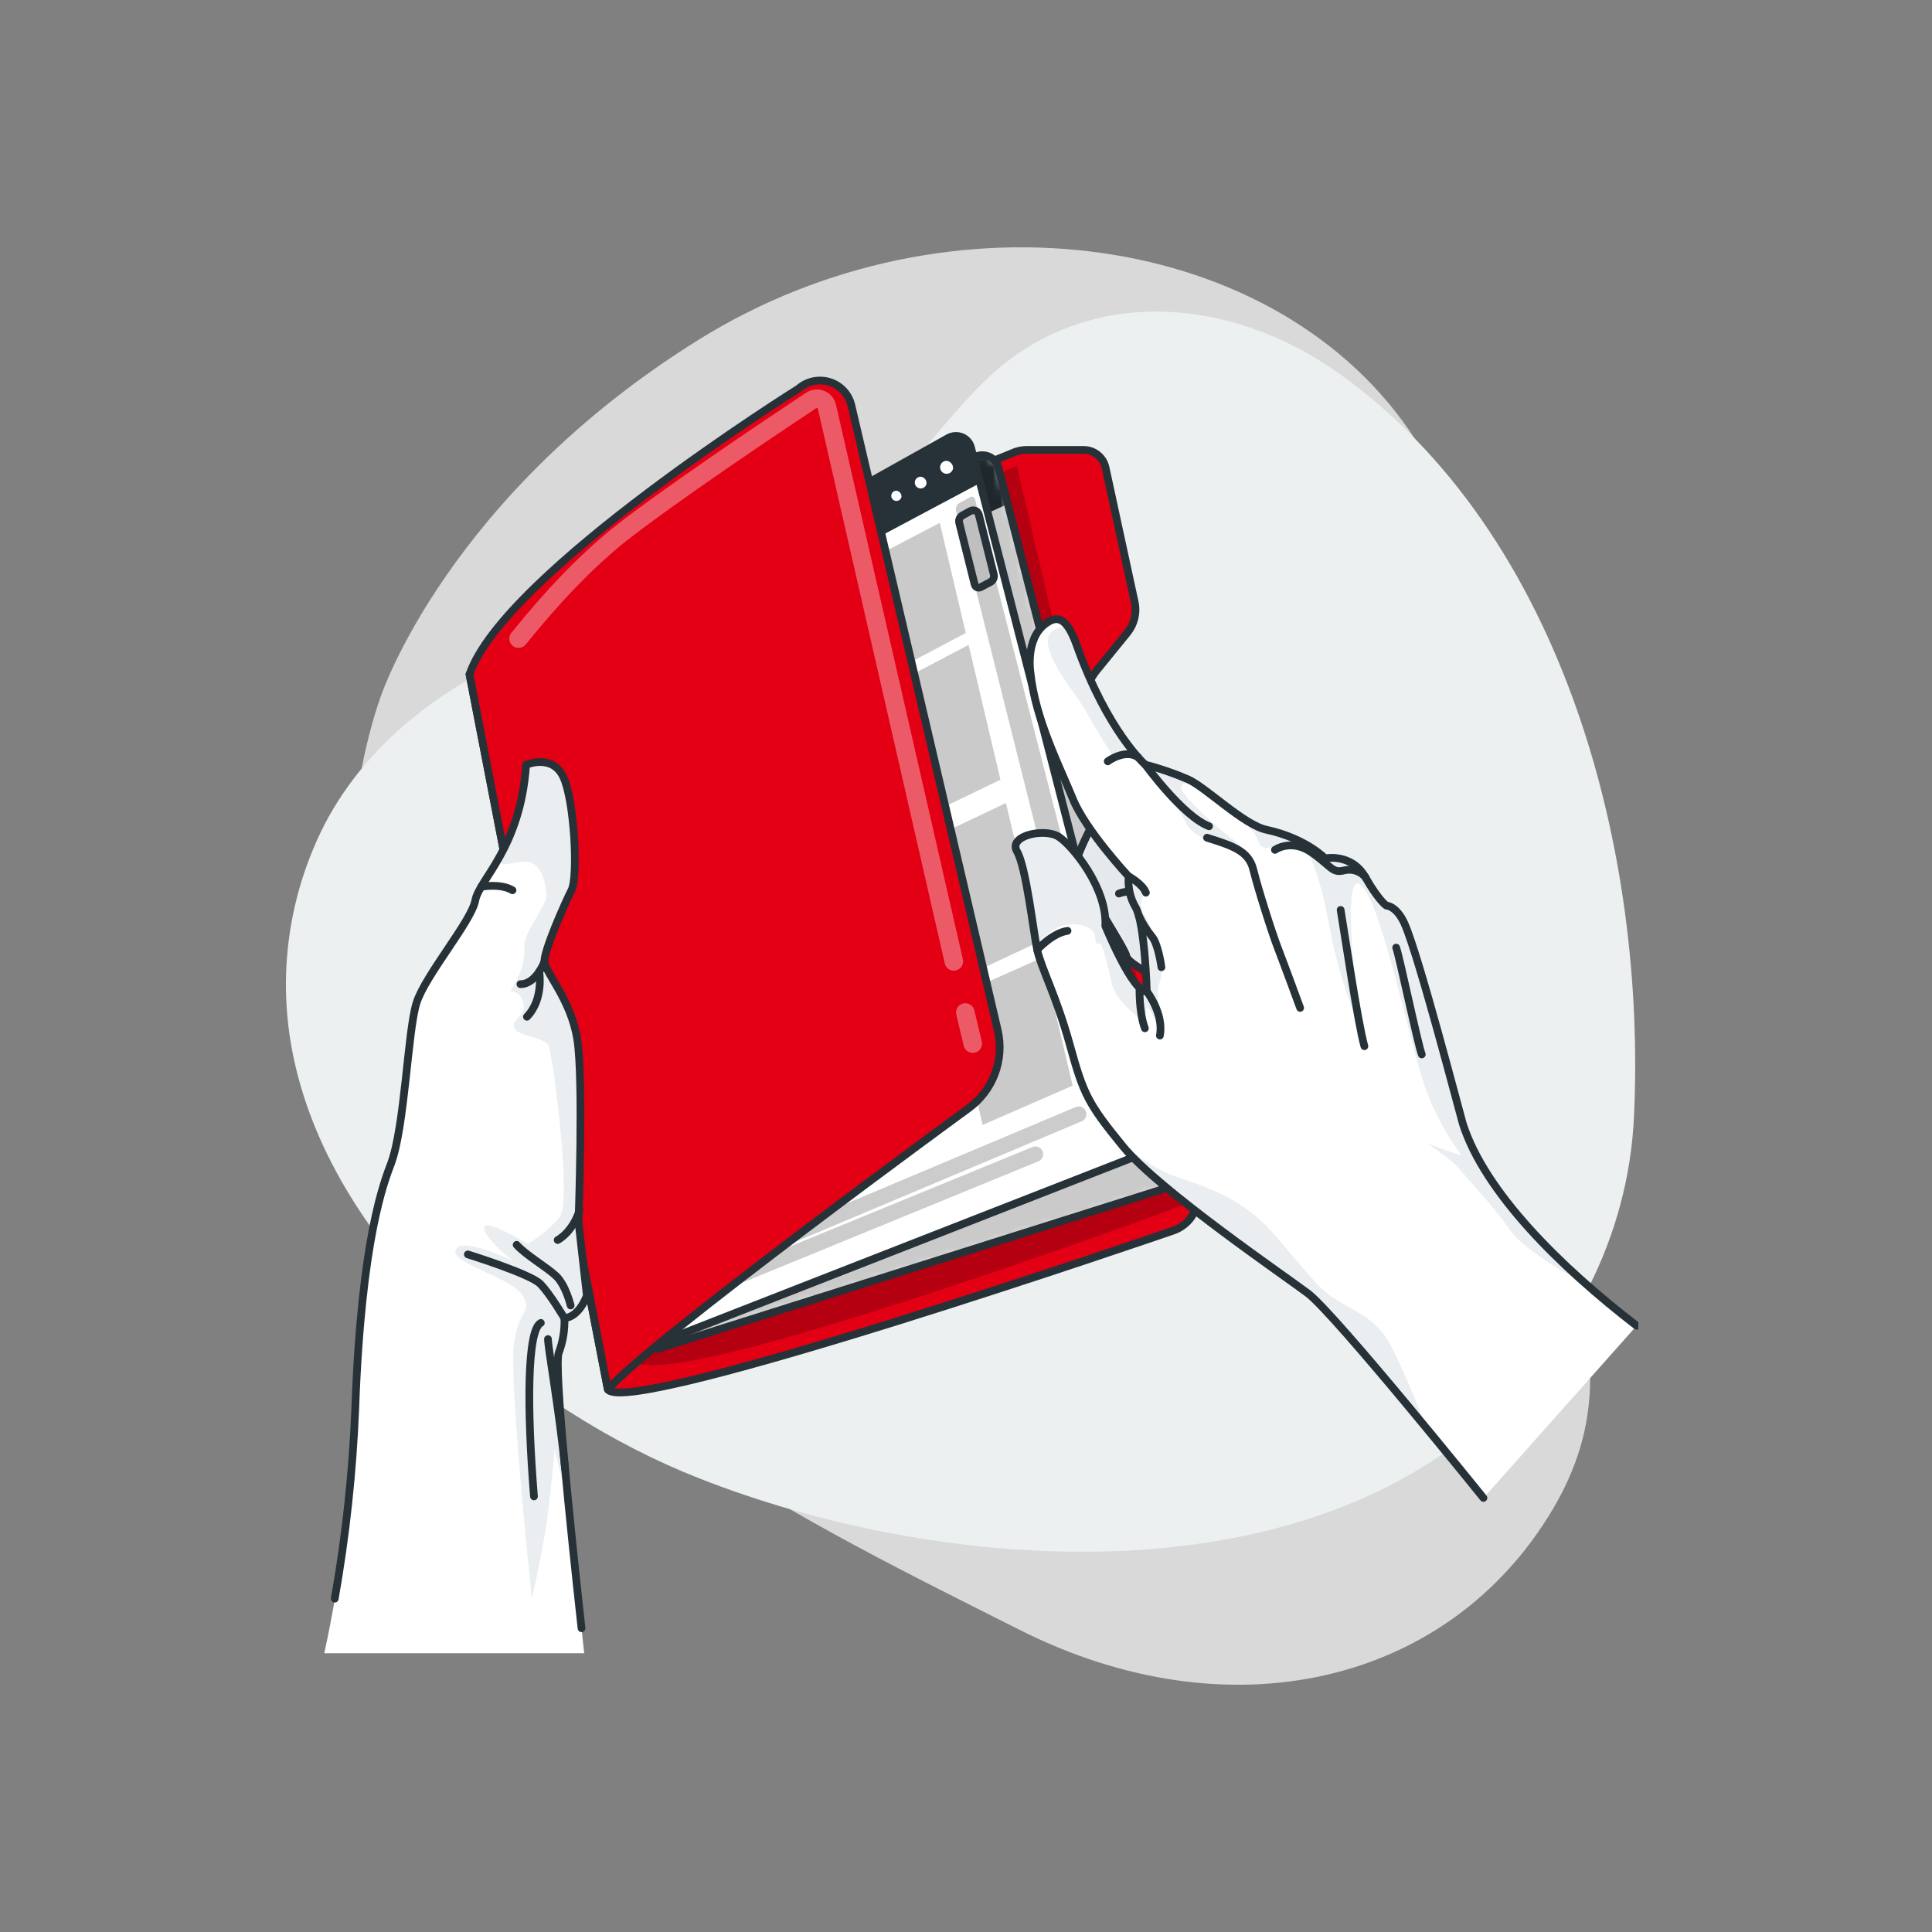
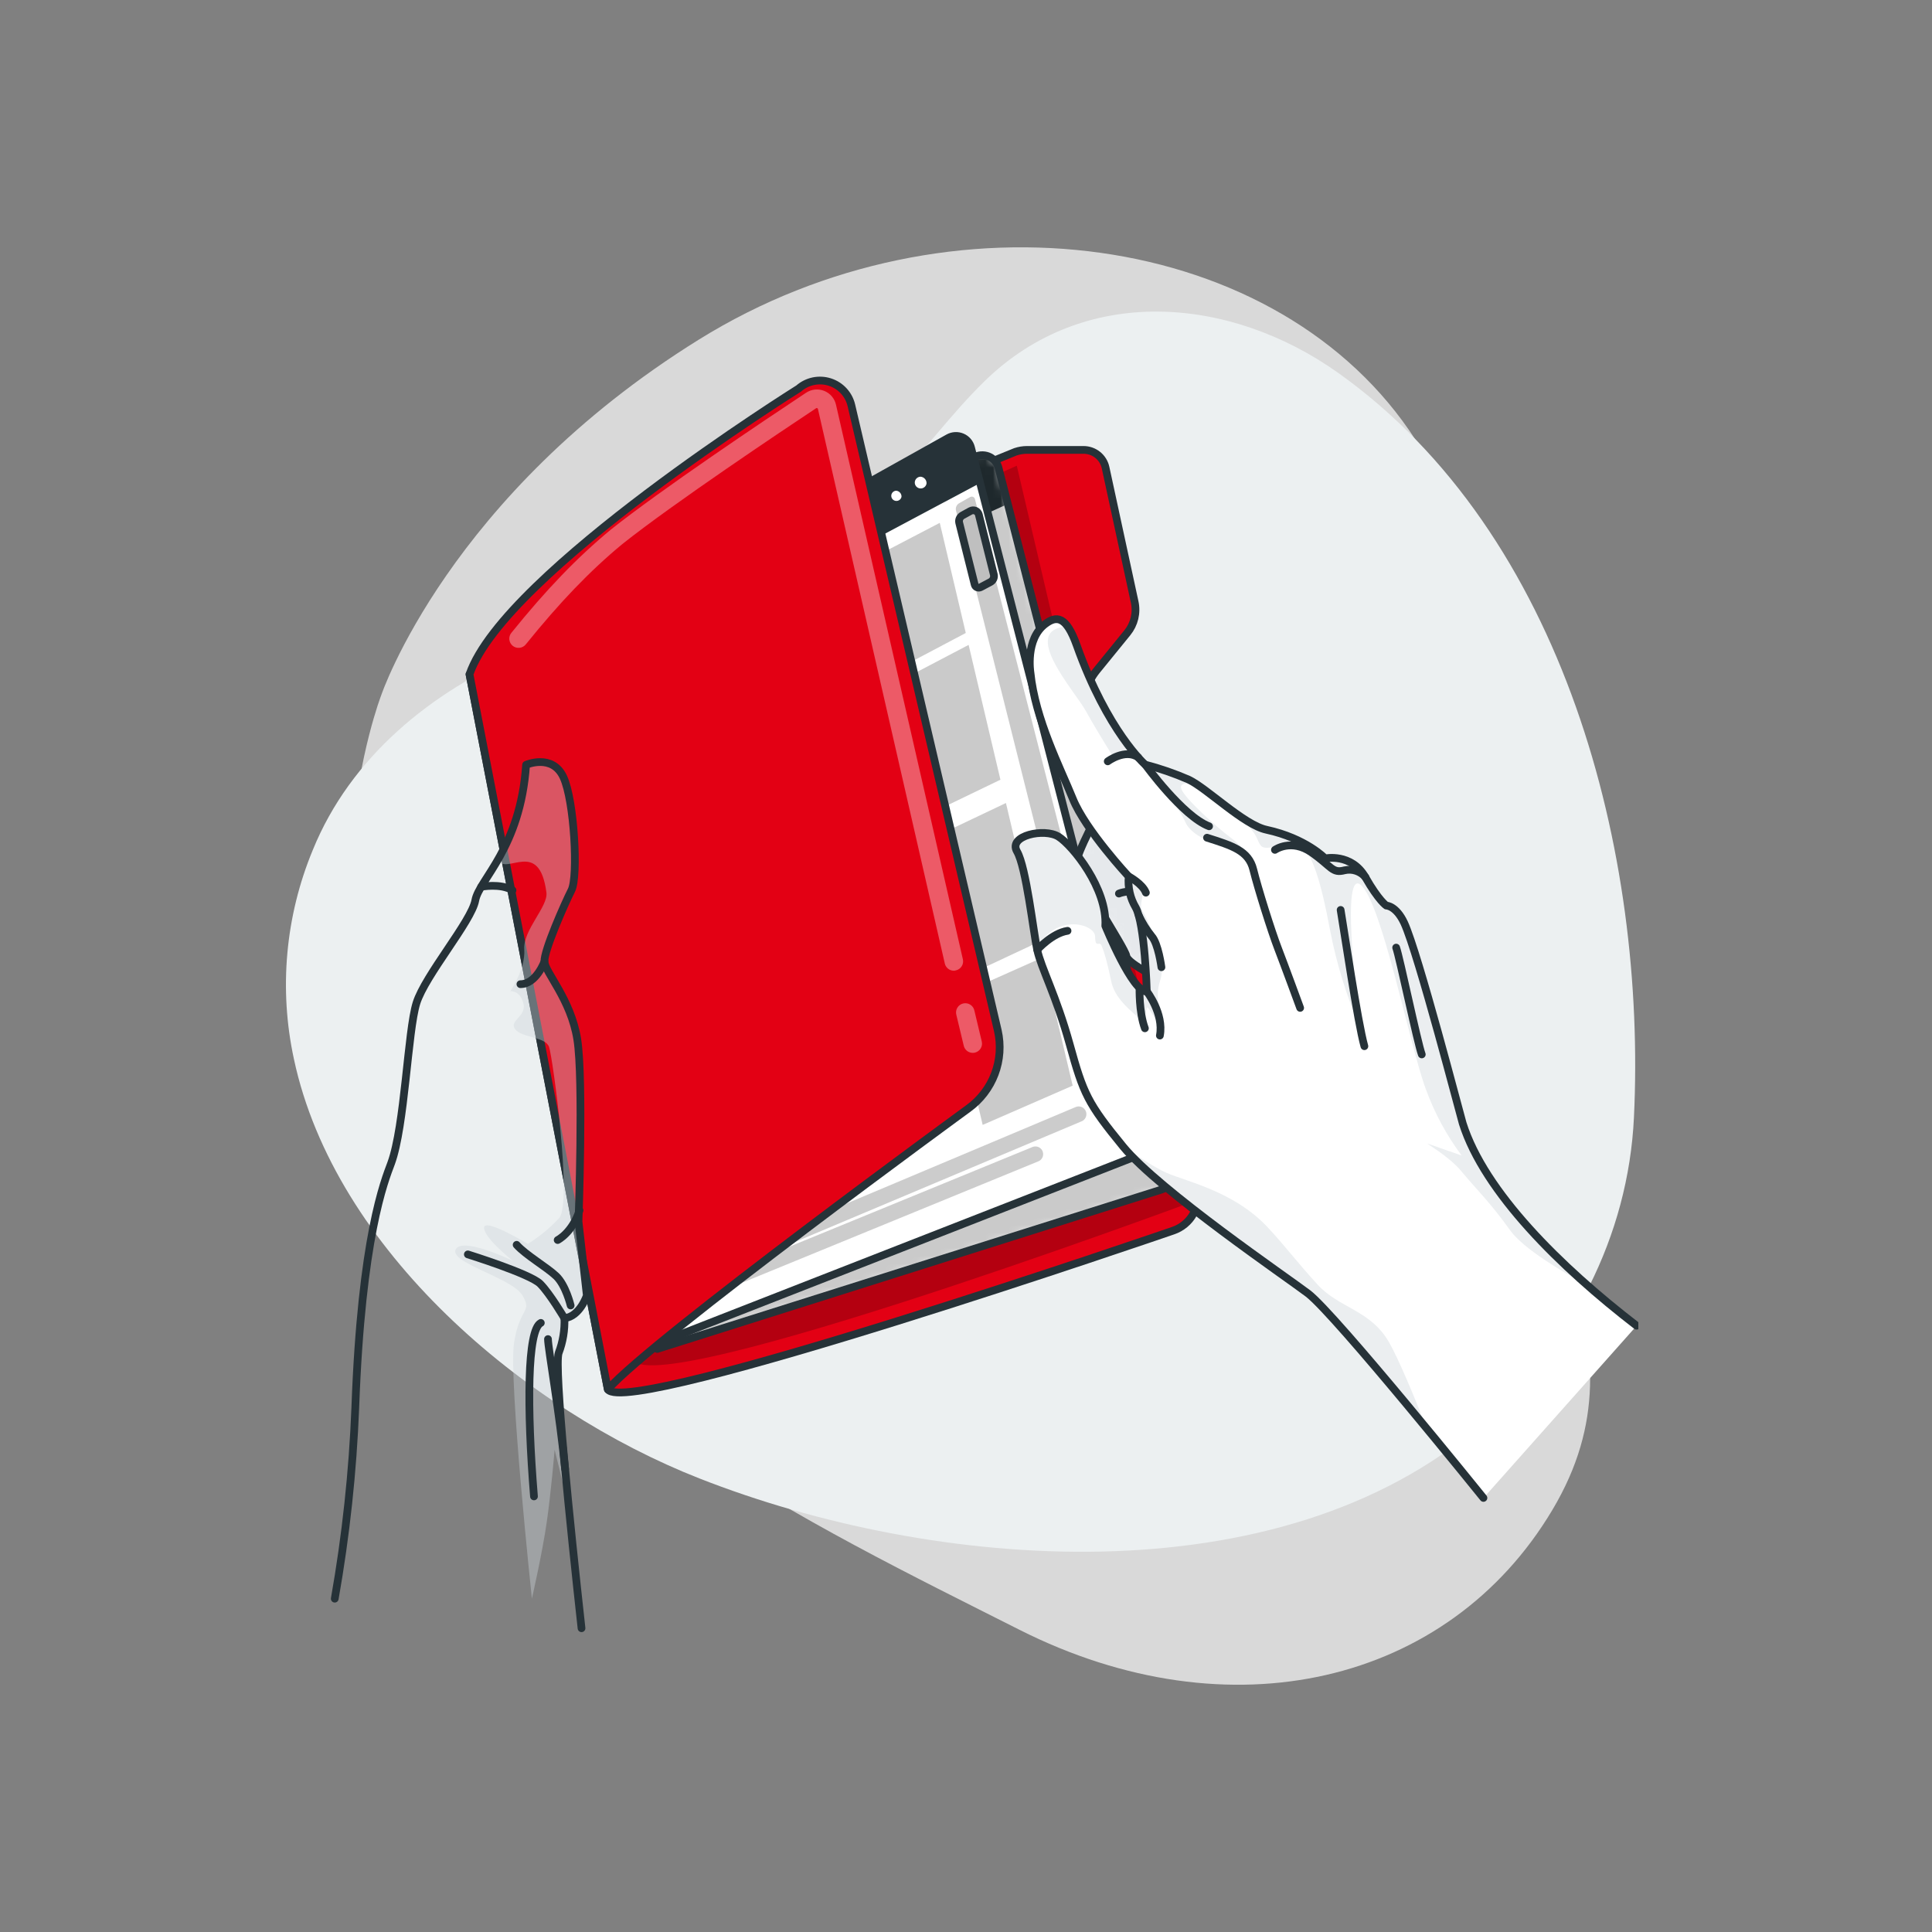
<svg xmlns="http://www.w3.org/2000/svg" width="250" height="250" viewBox="0 0 250 250" fill="none">
  <rect x="0" y="0" width="250" height="250" fill="#808080" stroke="none" />
  <g clip-path="url(#clip0_2165_31594)">
    <path opacity="0.7" d="M49.339 89.936C49.339 89.936 37.582 120.167 54.105 150.609C70.627 181.05 104.659 197.132 131.897 210.883C159.135 224.634 187.419 217.937 200.859 195.414C214.298 172.892 195.866 156.815 195.84 124.698C195.815 92.581 200.669 84.078 183.189 56.945C165.709 29.812 122.86 23.804 90.456 43.929C58.052 64.054 49.339 89.936 49.339 89.936Z" fill="white" />
    <path d="M38.038 137.063C36.069 127.998 36.921 118.552 40.479 109.981C45.35 97.989 55.817 89.469 67.54 84.498C84.581 77.276 101.311 77.137 115.159 62.979C119.431 58.612 123.016 53.611 127.389 49.337C140.259 36.74 159.097 38.252 173.165 48.254C202.508 69.118 213.063 110.443 211.431 144.604C210.701 159.934 203.347 174.202 191.712 184.262C165.397 207.012 120.717 203.186 90.502 191.308C67.945 182.453 43.33 161.794 38.038 137.063Z" fill="#ECF0F1" />
    <path d="M141.9 86.765L145.872 81.882C146.32 81.332 146.637 80.688 146.802 80C146.967 79.311 146.975 78.594 146.825 77.902L143.059 60.506C142.919 59.857 142.559 59.277 142.04 58.86C141.521 58.444 140.875 58.217 140.209 58.218H132.909C132.39 58.217 131.874 58.302 131.382 58.469L60.755 87.252L78.652 179.791C81.182 183.57 151.776 159.254 151.776 159.254C152.901 158.879 153.845 158.099 154.422 157.066C154.999 156.034 155.167 154.823 154.893 153.674L140.458 93.11C140.195 92.013 140.189 90.871 140.439 89.771C140.689 88.671 141.189 87.643 141.9 86.765Z" fill="#E30014" stroke="#263238" stroke-linecap="round" stroke-linejoin="round" />
    <path opacity="0.3" d="M131.572 60.262L153.923 155.651C153.923 155.651 78.34 183.683 81.899 175.008C81.899 175.008 63.913 89.793 65.431 89.478C66.95 89.163 131.572 60.262 131.572 60.262Z" fill="black" fill-opacity="0.7" />
    <path d="M150.233 153.951L85.049 174.555L69.092 91.762L68.185 87.051L126.254 59.074C126.542 58.952 126.853 58.893 127.166 58.901C127.478 58.91 127.786 58.986 128.066 59.124C128.347 59.262 128.594 59.459 128.791 59.701C128.987 59.943 129.129 60.225 129.206 60.527L130.408 65.204L152.223 150.269C152.435 151.019 152.346 151.823 151.975 152.51C151.603 153.197 150.979 153.713 150.233 153.951Z" fill="white" />
    <mask id="mask0_2165_31594" style="mask-type:luminance" maskUnits="userSpaceOnUse" x="68" y="58" width="85" height="117">
      <path d="M150.233 153.951L85.049 174.555L69.092 91.762L68.185 87.051L126.254 59.074C126.542 58.952 126.853 58.893 127.166 58.901C127.478 58.91 127.786 58.986 128.066 59.124C128.347 59.262 128.594 59.459 128.791 59.701C128.987 59.943 129.129 60.225 129.206 60.527L130.408 65.204L152.223 150.269C152.435 151.019 152.346 151.823 151.975 152.51C151.603 153.197 150.979 153.713 150.233 153.951Z" fill="white" />
    </mask>
    <g mask="url(#mask0_2165_31594)">
      <path d="M130.425 65.204L69.56 92.942L68.185 87.063L126.254 59.087C126.542 58.964 126.853 58.905 127.166 58.914C127.478 58.923 127.786 58.999 128.066 59.137C128.347 59.275 128.594 59.471 128.791 59.714C128.987 59.956 129.129 60.237 129.206 60.539L130.425 65.204Z" fill="#263238" />
-       <path d="M127.385 63.151C127.399 63.335 127.375 63.521 127.314 63.695C127.253 63.87 127.156 64.03 127.03 64.165C126.903 64.301 126.75 64.409 126.579 64.482C126.409 64.555 126.225 64.593 126.039 64.591C125.652 64.534 125.3 64.335 125.051 64.034C124.802 63.734 124.673 63.352 124.69 62.962C124.675 62.777 124.698 62.591 124.759 62.416C124.82 62.241 124.918 62.081 125.045 61.945C125.172 61.809 125.326 61.702 125.497 61.629C125.668 61.556 125.853 61.52 126.039 61.522C126.426 61.581 126.777 61.779 127.025 62.08C127.273 62.381 127.401 62.762 127.385 63.151Z" fill="#E30014" stroke="#263238" stroke-linecap="round" stroke-linejoin="round" />
      <path d="M123.897 64.864C123.907 65.036 123.882 65.208 123.823 65.37C123.764 65.531 123.673 65.679 123.554 65.804C123.436 65.929 123.293 66.029 123.134 66.097C122.976 66.165 122.805 66.2 122.632 66.2C122.27 66.15 121.94 65.967 121.706 65.688C121.472 65.408 121.351 65.052 121.367 64.688C121.356 64.516 121.381 64.344 121.44 64.183C121.499 64.021 121.591 63.873 121.709 63.748C121.828 63.623 121.971 63.523 122.13 63.455C122.288 63.387 122.459 63.352 122.632 63.353C122.994 63.403 123.323 63.586 123.557 63.866C123.791 64.145 123.912 64.501 123.897 64.864Z" fill="#E30014" stroke="#263238" stroke-linecap="round" stroke-linejoin="round" />
      <path d="M120.612 66.346C120.627 66.508 120.607 66.67 120.555 66.824C120.503 66.977 120.418 67.118 120.308 67.236C120.197 67.355 120.063 67.449 119.913 67.513C119.764 67.577 119.602 67.609 119.44 67.606C119.104 67.556 118.799 67.385 118.583 67.124C118.367 66.864 118.256 66.533 118.272 66.195C118.257 66.034 118.277 65.873 118.33 65.72C118.382 65.567 118.466 65.427 118.576 65.308C118.686 65.19 118.819 65.095 118.968 65.031C119.117 64.967 119.278 64.934 119.44 64.936C119.776 64.985 120.081 65.157 120.298 65.417C120.514 65.678 120.626 66.009 120.612 66.346Z" fill="#E30014" stroke="#263238" stroke-linecap="round" stroke-linejoin="round" />
      <path opacity="0.3" d="M150.233 153.951L85.049 174.555L69.092 91.762L68.185 87.051L126.254 59.074C126.542 58.952 126.853 58.893 127.166 58.901C127.478 58.91 127.786 58.986 128.066 59.124C128.347 59.262 128.594 59.459 128.791 59.701C128.987 59.943 129.129 60.225 129.206 60.527L130.408 65.204L152.223 150.269C152.435 151.019 152.346 151.823 151.975 152.51C151.603 153.197 150.979 153.713 150.233 153.951Z" fill="black" fill-opacity="0.7" />
    </g>
    <path d="M150.233 153.951L85.049 174.555L69.092 91.762L68.185 87.051L126.254 59.074C126.542 58.952 126.853 58.893 127.166 58.901C127.478 58.91 127.786 58.986 128.066 59.124C128.347 59.262 128.594 59.459 128.791 59.701C128.987 59.943 129.129 60.225 129.206 60.527L130.408 65.204L152.223 150.269C152.435 151.019 152.346 151.823 151.975 152.51C151.603 153.197 150.979 153.713 150.233 153.951Z" stroke="#263238" stroke-linecap="round" stroke-linejoin="round" />
    <path d="M146.361 149.87L82.072 175.008L66.33 93.324L65.436 88.68L122.72 56.664C122.99 56.513 123.29 56.427 123.599 56.411C123.907 56.395 124.215 56.45 124.499 56.572C124.783 56.693 125.034 56.879 125.234 57.113C125.434 57.348 125.577 57.625 125.651 57.923L126.832 62.517L148.339 146.074C148.527 146.838 148.431 147.644 148.067 148.342C147.703 149.04 147.097 149.583 146.361 149.87Z" fill="white" stroke="#263238" stroke-linecap="round" stroke-linejoin="round" />
    <path d="M126.832 62.5L66.79 94.474L65.436 88.68L122.72 56.664C122.99 56.513 123.29 56.427 123.599 56.411C123.907 56.395 124.215 56.45 124.499 56.572C124.783 56.693 125.034 56.879 125.234 57.113C125.434 57.348 125.577 57.625 125.651 57.923L126.832 62.5Z" fill="#263238" />
-     <path d="M123.825 60.661C123.788 60.915 123.678 61.153 123.509 61.347C123.34 61.541 123.118 61.682 122.871 61.754C122.623 61.826 122.36 61.825 122.113 61.752C121.865 61.68 121.644 61.538 121.476 61.343C121.307 61.149 121.198 60.91 121.162 60.656C121.126 60.402 121.164 60.142 121.272 59.909C121.379 59.676 121.552 59.478 121.769 59.34C121.986 59.201 122.239 59.128 122.497 59.129C122.876 59.159 123.229 59.337 123.477 59.623C123.726 59.91 123.851 60.283 123.825 60.661Z" fill="white" stroke="#263238" stroke-linecap="round" stroke-linejoin="round" />
    <path d="M120.393 62.605C120.362 62.847 120.261 63.074 120.103 63.26C119.945 63.445 119.737 63.581 119.503 63.652C119.269 63.722 119.019 63.723 118.785 63.655C118.55 63.587 118.34 63.453 118.18 63.269C118.021 63.085 117.918 62.859 117.884 62.618C117.851 62.377 117.888 62.131 117.992 61.911C118.096 61.691 118.262 61.505 118.469 61.376C118.676 61.248 118.917 61.182 119.161 61.186C119.513 61.214 119.839 61.379 120.069 61.644C120.3 61.91 120.416 62.255 120.393 62.605Z" fill="white" stroke="#263238" stroke-linecap="round" stroke-linejoin="round" />
    <path d="M117.154 64.327C117.122 64.547 117.026 64.754 116.879 64.922C116.732 65.09 116.54 65.213 116.325 65.275C116.11 65.338 115.882 65.337 115.667 65.274C115.453 65.211 115.261 65.088 115.114 64.919C114.968 64.751 114.873 64.544 114.842 64.323C114.81 64.103 114.843 63.877 114.936 63.675C115.029 63.472 115.179 63.3 115.367 63.18C115.555 63.06 115.775 62.996 115.998 62.996C116.327 63.024 116.632 63.178 116.848 63.427C117.064 63.676 117.174 63.999 117.154 64.327Z" fill="white" stroke="#263238" stroke-linecap="round" stroke-linejoin="round" />
    <path opacity="0.3" d="M126.153 64.566L145.096 138.386C145.133 138.532 145.117 138.687 145.051 138.823C144.984 138.959 144.872 139.067 144.734 139.129L143.005 139.889C142.92 139.926 142.829 139.944 142.737 139.943C142.646 139.941 142.555 139.92 142.472 139.88C142.39 139.84 142.317 139.782 142.259 139.711C142.2 139.64 142.159 139.558 142.136 139.469L123.707 66.073C123.661 65.889 123.677 65.694 123.753 65.519C123.83 65.345 123.962 65.2 124.129 65.108L125.554 64.31C125.61 64.281 125.671 64.266 125.733 64.263C125.795 64.261 125.857 64.273 125.914 64.297C125.972 64.322 126.023 64.359 126.064 64.405C126.105 64.451 126.136 64.507 126.153 64.566Z" fill="black" fill-opacity="0.7" />
    <path d="M124.53 66.699L125.575 66.124C125.675 66.069 125.787 66.038 125.901 66.033C126.015 66.027 126.129 66.048 126.233 66.094C126.338 66.139 126.431 66.208 126.505 66.295C126.579 66.381 126.631 66.484 126.659 66.594L128.595 74.328C128.643 74.515 128.627 74.712 128.551 74.889C128.475 75.066 128.342 75.213 128.173 75.307L126.908 75.979C126.834 76.019 126.752 76.042 126.668 76.045C126.584 76.048 126.5 76.032 126.424 75.997C126.347 75.963 126.28 75.911 126.227 75.846C126.174 75.78 126.137 75.704 126.119 75.622L124.121 67.644C124.078 67.464 124.095 67.274 124.169 67.104C124.242 66.934 124.369 66.792 124.53 66.699Z" fill="#BFBFBF" stroke="#263238" stroke-linecap="round" stroke-linejoin="round" />
    <path opacity="0.2" d="M133.984 149.349L92.564 166.329" stroke="black" stroke-width="2" stroke-linecap="round" stroke-linejoin="round" />
    <path opacity="0.2" d="M139.58 144.172L86.964 166.329" stroke="black" stroke-width="2" stroke-linecap="round" stroke-linejoin="round" />
    <path opacity="0.3" d="M134.414 121.884L130.168 103.909L118.659 109.38L122.868 127.297L134.414 121.884Z" fill="black" fill-opacity="0.7" />
    <path opacity="0.3" d="M113.97 89.411L117.968 106.433L129.455 100.894L125.339 83.448L113.97 89.411Z" fill="black" fill-opacity="0.7" />
    <path opacity="0.3" d="M124.972 81.907L121.607 67.656L110.255 73.577L113.62 87.907L124.972 81.907Z" fill="black" fill-opacity="0.7" />
    <path opacity="0.3" d="M123.286 129.073L127.157 145.562L138.804 140.481L134.891 123.904L123.286 129.073Z" fill="black" fill-opacity="0.7" />
    <path d="M60.755 87.252L78.652 179.791C84.383 173.278 125.301 143.437 125.301 143.437C126.858 142.313 128.048 140.759 128.727 138.968C129.405 137.177 129.541 135.227 129.118 133.36L110.171 52.465C110.009 51.764 109.667 51.116 109.179 50.586C108.69 50.055 108.072 49.66 107.384 49.44C106.696 49.219 105.962 49.181 105.254 49.327C104.547 49.474 103.889 49.802 103.347 50.278C103.347 50.278 65.284 74.081 60.755 87.252Z" fill="#E30014" stroke="#263238" stroke-linecap="round" stroke-linejoin="round" />
    <g opacity="0.7">
      <path d="M125.875 136.24C125.606 136.24 125.345 136.15 125.133 135.984C124.922 135.818 124.773 135.585 124.711 135.325C124.385 134.004 124.067 132.68 123.758 131.353C123.711 131.197 123.697 131.032 123.717 130.871C123.736 130.709 123.789 130.553 123.871 130.412C123.953 130.271 124.063 130.148 124.195 130.051C124.326 129.954 124.476 129.885 124.636 129.848C124.795 129.81 124.96 129.806 125.121 129.835C125.282 129.863 125.436 129.924 125.573 130.014C125.709 130.104 125.826 130.221 125.916 130.357C126.005 130.493 126.066 130.646 126.094 130.807C126.406 132.13 126.718 133.448 127.039 134.762C127.076 134.915 127.084 135.073 127.06 135.228C127.036 135.384 126.981 135.533 126.899 135.667C126.818 135.801 126.71 135.918 126.582 136.01C126.455 136.103 126.311 136.17 126.157 136.207C126.065 136.228 125.97 136.239 125.875 136.24Z" fill="white" fill-opacity="0.5" />
    </g>
    <g opacity="0.7">
      <path d="M123.425 125.609C123.153 125.609 122.89 125.517 122.678 125.348C122.465 125.18 122.317 124.944 122.257 124.681L105.84 52.923C105.836 52.899 105.825 52.877 105.81 52.858C105.794 52.84 105.774 52.826 105.751 52.818C105.73 52.806 105.707 52.8 105.684 52.8C105.66 52.8 105.637 52.806 105.616 52.818C101.399 55.614 87.141 65.137 80.529 70.403C76.312 73.892 72.462 77.906 68.034 83.389C67.834 83.636 67.545 83.794 67.229 83.828C66.913 83.862 66.597 83.77 66.349 83.572C66.101 83.374 65.943 83.086 65.908 82.771C65.874 82.457 65.966 82.141 66.165 81.895C70.695 76.277 74.659 72.162 79.015 68.551C85.534 63.357 98.86 54.43 104.288 50.832C104.63 50.601 105.024 50.456 105.436 50.412C105.847 50.368 106.263 50.425 106.647 50.578C107.031 50.73 107.372 50.975 107.639 51.289C107.906 51.604 108.092 51.979 108.18 52.381L124.597 124.135C124.632 124.288 124.636 124.447 124.61 124.602C124.583 124.757 124.526 124.905 124.442 125.038C124.357 125.171 124.248 125.286 124.119 125.377C123.99 125.467 123.844 125.532 123.69 125.567C123.604 125.591 123.515 125.605 123.425 125.609Z" fill="white" fill-opacity="0.5" />
    </g>
-     <path d="M75.595 213.927C75.03 208.855 74.266 201.809 73.604 195.095C72.643 185.291 71.892 176.201 72.297 175.071C72.846 173.64 73.099 172.113 73.039 170.583C75.046 170.364 75.945 167.643 75.945 167.643L74.865 158.066C74.865 158.066 75.536 139.721 74.713 134.515C73.891 129.308 70.526 125.81 70.458 124.437C70.391 123.064 73.077 116.955 73.959 115.2C74.84 113.445 74.334 103.636 72.908 100.567C72.602 99.826 72.027 99.226 71.297 98.888C69.796 98.22 68.084 98.967 68.084 98.967C67.861 103.315 66.6 107.546 64.407 111.312C63.024 113.705 61.746 115.25 61.514 116.514C61.02 119.218 55.028 126.197 53.894 129.808C52.759 133.419 52.397 145.688 50.634 150.525C49.79 152.801 46.784 160.056 45.995 182.18C45.555 192.856 44.208 203.477 41.968 213.927H75.595Z" fill="white" />
    <path opacity="0.4" d="M73.958 115.187C73.077 116.93 70.391 123.027 70.458 124.425C70.526 125.823 73.882 129.304 74.713 134.502C75.544 139.7 74.865 158.053 74.865 158.053L75.936 167.635C75.936 167.635 75.038 170.364 73.031 170.574C73.09 172.105 72.838 173.632 72.288 175.063C71.867 176.209 72.634 185.283 73.596 195.087C72.592 190.855 71.766 187.588 71.766 187.588C71.766 187.588 71.344 192.794 70.758 196.905C70.171 201.016 68.826 206.86 68.826 206.86C68.826 206.86 65.811 178.565 66.511 173.837C67.211 169.109 68.94 169.886 67.603 167.622C66.266 165.359 58.166 163.411 58.958 161.698C59.751 159.985 66.089 163.02 66.355 163.142C66.14 162.97 62.614 160.161 62.644 158.859C62.673 157.558 68.299 160.959 68.299 160.959C69.803 160.031 71.171 158.9 72.364 157.6C74.081 155.635 71.521 136.837 71.049 135.48C70.576 134.124 67.553 134.317 66.671 133.188C65.79 132.058 68.185 131.554 67.726 129.829C67.266 128.103 66.039 128.258 66.039 128.258C66.039 128.258 68.017 125.374 67.839 122.859C67.662 120.344 70.943 117.312 70.707 115.498C69.788 108.436 65.562 113.302 64.415 111.299C66.606 107.537 67.867 103.31 68.093 98.967C68.093 98.967 69.805 98.22 71.306 98.888C72.036 99.226 72.611 99.826 72.917 100.567C74.334 103.624 74.844 113.441 73.958 115.187Z" fill="#CED4DA" />
    <path d="M43.317 206.869C44.759 198.708 45.647 190.459 45.974 182.18C46.771 160.056 49.769 152.788 50.613 150.525C52.388 145.692 52.759 133.41 53.889 129.799C55.02 126.188 61.016 119.21 61.505 116.506C61.995 113.802 67.342 109.758 68.076 98.967C68.076 98.967 71.47 97.485 72.9 100.554C74.329 103.624 74.835 113.441 73.95 115.187C73.064 116.934 70.378 123.026 70.45 124.425C70.522 125.823 73.874 129.304 74.701 134.502C75.527 139.7 74.857 158.057 74.857 158.057L75.936 167.635C75.936 167.635 75.042 170.364 73.035 170.574C73.095 172.103 72.844 173.629 72.297 175.058C71.66 176.839 73.807 197.652 75.249 210.694" stroke="#263238" stroke-linecap="round" stroke-linejoin="round" />
    <path d="M70.454 124.412C70.454 124.412 69.395 127.351 67.342 127.351" stroke="#263238" stroke-linecap="round" stroke-linejoin="round" />
-     <path d="M69.775 125.726C69.775 125.726 70.399 129.295 68.185 131.567" stroke="#263238" stroke-linecap="round" stroke-linejoin="round" />
    <path d="M62.269 114.751C62.269 114.751 64.757 114.264 66.317 115.2" stroke="#263238" stroke-linecap="round" stroke-linejoin="round" />
    <path d="M60.54 162.319C60.54 162.319 68.624 164.839 69.902 166.128C71.18 167.417 73.039 170.583 73.039 170.583" stroke="#263238" stroke-linecap="round" stroke-linejoin="round" />
    <path d="M66.853 161.081C68.042 162.412 70.699 163.932 71.955 165.111C73.212 166.291 73.841 168.928 73.841 168.928" stroke="#263238" stroke-linecap="round" stroke-linejoin="round" />
    <path d="M72.162 160.459C72.162 160.459 74.03 159.54 74.992 156.626" stroke="#263238" stroke-linecap="round" stroke-linejoin="round" />
    <path d="M69.982 171.183C68.21 172.073 68.164 182.184 69.096 193.634" stroke="#263238" stroke-linecap="round" stroke-linejoin="round" />
    <path d="M70.909 173.278C70.909 174.395 72.432 182.936 73.128 190.099" stroke="#263238" stroke-linecap="round" stroke-linejoin="round" />
    <path d="M142.528 104.455C142.528 104.455 139.222 110.468 139.255 111.828C139.289 113.189 145.581 122.628 145.75 123.698C145.918 124.769 150.469 126.835 152.13 127.931C153.792 129.027 155.892 121.082 155.618 115.364C155.344 109.645 142.528 104.455 142.528 104.455Z" fill="white" />
    <mask id="mask1_2165_31594" style="mask-type:luminance" maskUnits="userSpaceOnUse" x="139" y="104" width="17" height="25">
      <path d="M142.528 104.455C142.528 104.455 139.222 110.468 139.255 111.828C139.289 113.189 145.581 122.628 145.75 123.698C145.918 124.769 150.469 126.835 152.13 127.931C153.792 129.027 155.892 121.082 155.618 115.364C155.344 109.645 142.528 104.455 142.528 104.455Z" fill="white" />
    </mask>
    <g mask="url(#mask1_2165_31594)">
      <path opacity="0.5" d="M142.528 104.455C142.528 104.455 139.222 110.468 139.255 111.828C139.289 113.189 145.581 122.628 145.75 123.698C145.918 124.769 150.469 126.835 152.13 127.931C153.792 129.027 155.892 121.082 155.618 115.364C155.344 109.645 142.528 104.455 142.528 104.455Z" fill="#CED4DA" />
    </g>
    <path d="M142.528 104.455C142.528 104.455 139.222 110.468 139.255 111.828C139.289 113.189 145.581 122.628 145.75 123.698C145.918 124.769 150.469 126.835 152.13 127.931C153.792 129.027 155.892 121.082 155.618 115.364C155.344 109.645 142.528 104.455 142.528 104.455Z" stroke="#263238" stroke-linecap="round" stroke-linejoin="round" />
    <path d="M144.788 115.628C144.788 115.628 148.035 114.159 151.569 118.076" stroke="#263238" stroke-linecap="round" stroke-linejoin="round" />
    <path d="M211.789 171.544L191.969 193.832C191.969 193.832 188.709 189.788 184.631 184.846C178.833 177.83 171.385 169 169.277 167.391C166.704 165.422 149.984 154.039 145.362 148.4C144.7 147.59 144.122 146.876 143.612 146.221C140.563 142.308 139.955 140.628 138.441 135.17C136.675 128.787 134.726 125.265 134.224 122.905C134.224 122.833 134.195 122.762 134.182 122.682C133.672 120.066 132.778 112.185 131.614 110.182C130.416 108.116 135.173 107.117 136.987 108.268C138.8 109.418 143.312 114.986 143.038 119.806C143.038 119.806 146.593 128.527 148.406 128.292C148.406 128.292 148.17 119.554 146.964 117.421C146.405 116.446 146.087 115.352 146.036 114.23C146.019 113.96 146.027 113.688 146.062 113.42C146.062 113.42 140.474 107.415 138.829 103.372C137.185 99.328 133.963 93.106 133.347 87.051C133.347 87.051 132.622 82.697 135.274 80.723C136.282 79.972 137.214 79.758 138.155 81.059C138.657 81.821 139.053 82.647 139.331 83.516C143.3 94.668 148.187 98.942 148.187 98.942C150.103 99.439 151.977 100.085 153.792 100.874C154.19 101.071 154.573 101.297 154.939 101.55C155.98 102.247 157.245 103.254 158.553 104.245C160.433 105.669 162.394 107.046 163.866 107.369C168.998 108.478 171.457 111.072 171.457 111.072C171.457 111.072 174.864 110.35 176.665 113.508C178.415 116.565 179.377 117.173 179.377 117.173C179.377 117.173 180.663 117.173 181.696 119.432C183.518 123.396 188.991 144.508 189.261 145.36C191.463 152.343 198.008 159.838 205.497 166.405C207.568 168.202 209.676 169.919 211.789 171.544Z" fill="white" />
    <path opacity="0.4" d="M160.476 110.111C160.476 110.111 154.547 109.049 153.378 106.37C152.21 103.691 147.247 97.972 146.058 97.603C145.726 97.491 145.37 97.475 145.029 97.555C144.688 97.635 144.377 97.809 144.13 98.056C144.13 98.056 142.072 94.823 140.525 92.031C139.057 89.377 131.795 81.42 138.151 81.059C138.653 81.821 139.049 82.647 139.327 83.516C143.295 94.668 148.183 98.942 148.183 98.942C150.099 99.439 151.973 100.085 153.787 100.874C154.186 101.071 154.569 101.297 154.935 101.55C154.783 101.512 152.404 100.924 152.881 102.133C153.357 103.342 157.224 106.869 159.257 108.398C161.29 109.926 160.476 110.111 160.476 110.111Z" fill="#CED4DA" />
    <path opacity="0.4" d="M205.527 166.409C202.174 164.582 197.092 161.564 195.406 159.191C192.799 155.538 190.864 153.707 189.126 151.591C187.389 149.475 184.1 147.745 184.871 148.031C185.643 148.316 189.135 149.521 189.135 149.521C187.175 146.894 185.612 143.996 184.496 140.918C182.468 135.531 178.774 116.565 176.028 114.465C173.283 112.366 176.028 133.058 176.028 133.058C174.278 129.01 172.97 124.787 172.127 120.461C170.862 113.659 169.724 110.321 168.239 109.401C166.755 108.482 163.913 110.418 163.137 109.401C162.361 108.385 163.238 108.012 158.574 104.258C160.455 105.681 162.415 107.058 163.887 107.382C169.019 108.49 171.478 111.085 171.478 111.085C171.478 111.085 174.885 110.363 176.686 113.52C178.436 116.577 179.398 117.186 179.398 117.186C179.398 117.186 180.684 117.186 181.717 119.445C183.539 123.409 189.013 144.52 189.282 145.373C191.484 152.347 198.037 159.842 205.527 166.409Z" fill="#CED4DA" />
    <path opacity="0.4" d="M150.359 132.306C150.14 133.566 148.546 129.845 148.402 130.421C148.259 130.996 147.825 132.894 147.799 132.306C147.774 131.718 144.392 129.845 143.81 127.053C143.228 124.261 142.844 123.073 142.545 122.372C142.245 121.67 141.739 122.838 141.701 121.145C141.672 119.63 136.772 118.034 134.161 122.682C133.651 120.066 132.757 112.185 131.593 110.182C130.395 108.117 135.152 107.117 136.966 108.268C138.779 109.418 143.291 114.986 143.017 119.806C143.017 119.806 146.572 128.527 148.385 128.292C148.385 128.292 148.149 119.554 146.943 117.421C146.384 116.446 146.066 115.352 146.015 114.23L147.782 114.469C148.259 115.511 147.327 116.989 147.782 117.744C148.238 118.5 151.097 123.967 150.148 126.801C149.199 129.636 150.578 131.046 150.359 132.306Z" fill="#CED4DA" />
    <path opacity="0.4" d="M184.619 184.846C178.82 177.83 171.373 169 169.264 167.391C166.692 165.422 149.971 154.039 145.349 148.4C144.687 147.59 144.109 146.876 143.599 146.221C146.062 149.215 149.081 150.789 150.38 151.495C152.7 152.754 159.417 153.821 164.107 158.885C166.384 161.345 167.683 163.138 170.483 166.216C173.283 169.294 177.344 169.487 179.76 173.723C180.971 175.848 182.982 180.63 184.619 184.846Z" fill="#CED4DA" />
    <path d="M191.957 193.832C191.957 193.832 172.853 170.133 169.264 167.379C166.692 165.414 149.971 154.027 145.349 148.388C140.728 142.748 140.196 141.543 138.429 135.165C136.662 128.787 134.718 125.265 134.212 122.901C133.706 120.537 132.799 112.244 131.602 110.182C130.404 108.121 135.161 107.117 136.974 108.263C138.788 109.41 143.3 114.982 143.026 119.806C143.026 119.806 146.581 128.527 148.394 128.292C148.394 128.292 148.158 119.554 146.952 117.421C146.238 116.216 145.924 114.817 146.054 113.424C146.054 113.424 140.458 107.415 138.826 103.372C137.194 99.328 133.959 93.106 133.343 87.051C133.343 87.051 132.622 82.701 135.275 80.723C136.7 79.661 137.965 79.674 139.332 83.516C143.304 94.668 148.188 98.942 148.188 98.942C150.104 99.439 151.977 100.085 153.792 100.874C156.154 101.978 160.961 106.752 163.879 107.369C169.007 108.482 171.47 111.077 171.47 111.077C171.47 111.077 174.877 110.354 176.678 113.512C178.424 116.569 179.39 117.182 179.39 117.182C179.39 117.182 180.655 117.182 181.709 119.437C183.531 123.4 189.005 144.512 189.274 145.364C192.079 154.253 201.926 163.969 211.773 171.544" stroke="#263238" stroke-linecap="round" stroke-linejoin="round" />
    <path d="M148.2 98.942C148.2 98.942 153.054 105.635 156.453 106.92" stroke="#263238" stroke-linecap="round" stroke-linejoin="round" />
    <path d="M156.187 108.398C159.459 109.443 161.572 110.077 162.175 112.521C162.778 114.965 164.528 120.532 165.372 122.716C166.215 124.899 168.239 130.421 168.239 130.421" stroke="#263238" stroke-linecap="round" stroke-linejoin="round" />
    <path d="M148.402 128.292C148.402 128.292 150.629 131.176 150.089 134.002" stroke="#263238" stroke-linecap="round" stroke-linejoin="round" />
    <path d="M147.458 127.826C147.458 127.826 147.361 130.962 148.149 133.062" stroke="#263238" stroke-linecap="round" stroke-linejoin="round" />
    <path d="M146.062 113.411C146.062 113.411 147.85 114.369 148.276 115.511" stroke="#263238" stroke-linecap="round" stroke-linejoin="round" />
    <path d="M147.361 118.475C147.803 119.43 148.361 120.326 149.022 121.145C149.887 122.09 150.287 125.16 150.287 125.16" stroke="#263238" stroke-linecap="round" stroke-linejoin="round" />
    <path d="M134.22 122.901C134.22 122.901 136.147 120.742 138.138 120.448" stroke="#263238" stroke-linecap="round" stroke-linejoin="round" />
    <path d="M143.342 98.518C143.342 98.518 145.585 96.838 147.285 98.001" stroke="#263238" stroke-linecap="round" stroke-linejoin="round" />
    <path d="M180.663 122.619C181.11 123.841 183.404 134.876 183.977 136.442" stroke="#263238" stroke-linecap="round" stroke-linejoin="round" />
    <path d="M164.975 109.972C164.975 109.972 167.084 108.469 169.724 110.313C172.364 112.156 172.368 113.046 173.996 112.614C174.485 112.503 174.995 112.528 175.471 112.687C175.947 112.845 176.37 113.131 176.695 113.512" stroke="#263238" stroke-linecap="round" stroke-linejoin="round" />
    <path d="M173.477 117.744C173.899 120.217 175.687 132.323 176.551 135.379" stroke="#263238" stroke-linecap="round" stroke-linejoin="round" />
  </g>
  <defs>
    <clipPath id="clip0_2165_31594">
      <rect width="175" height="186" fill="white" transform="translate(37 32)" />
    </clipPath>
  </defs>
</svg>